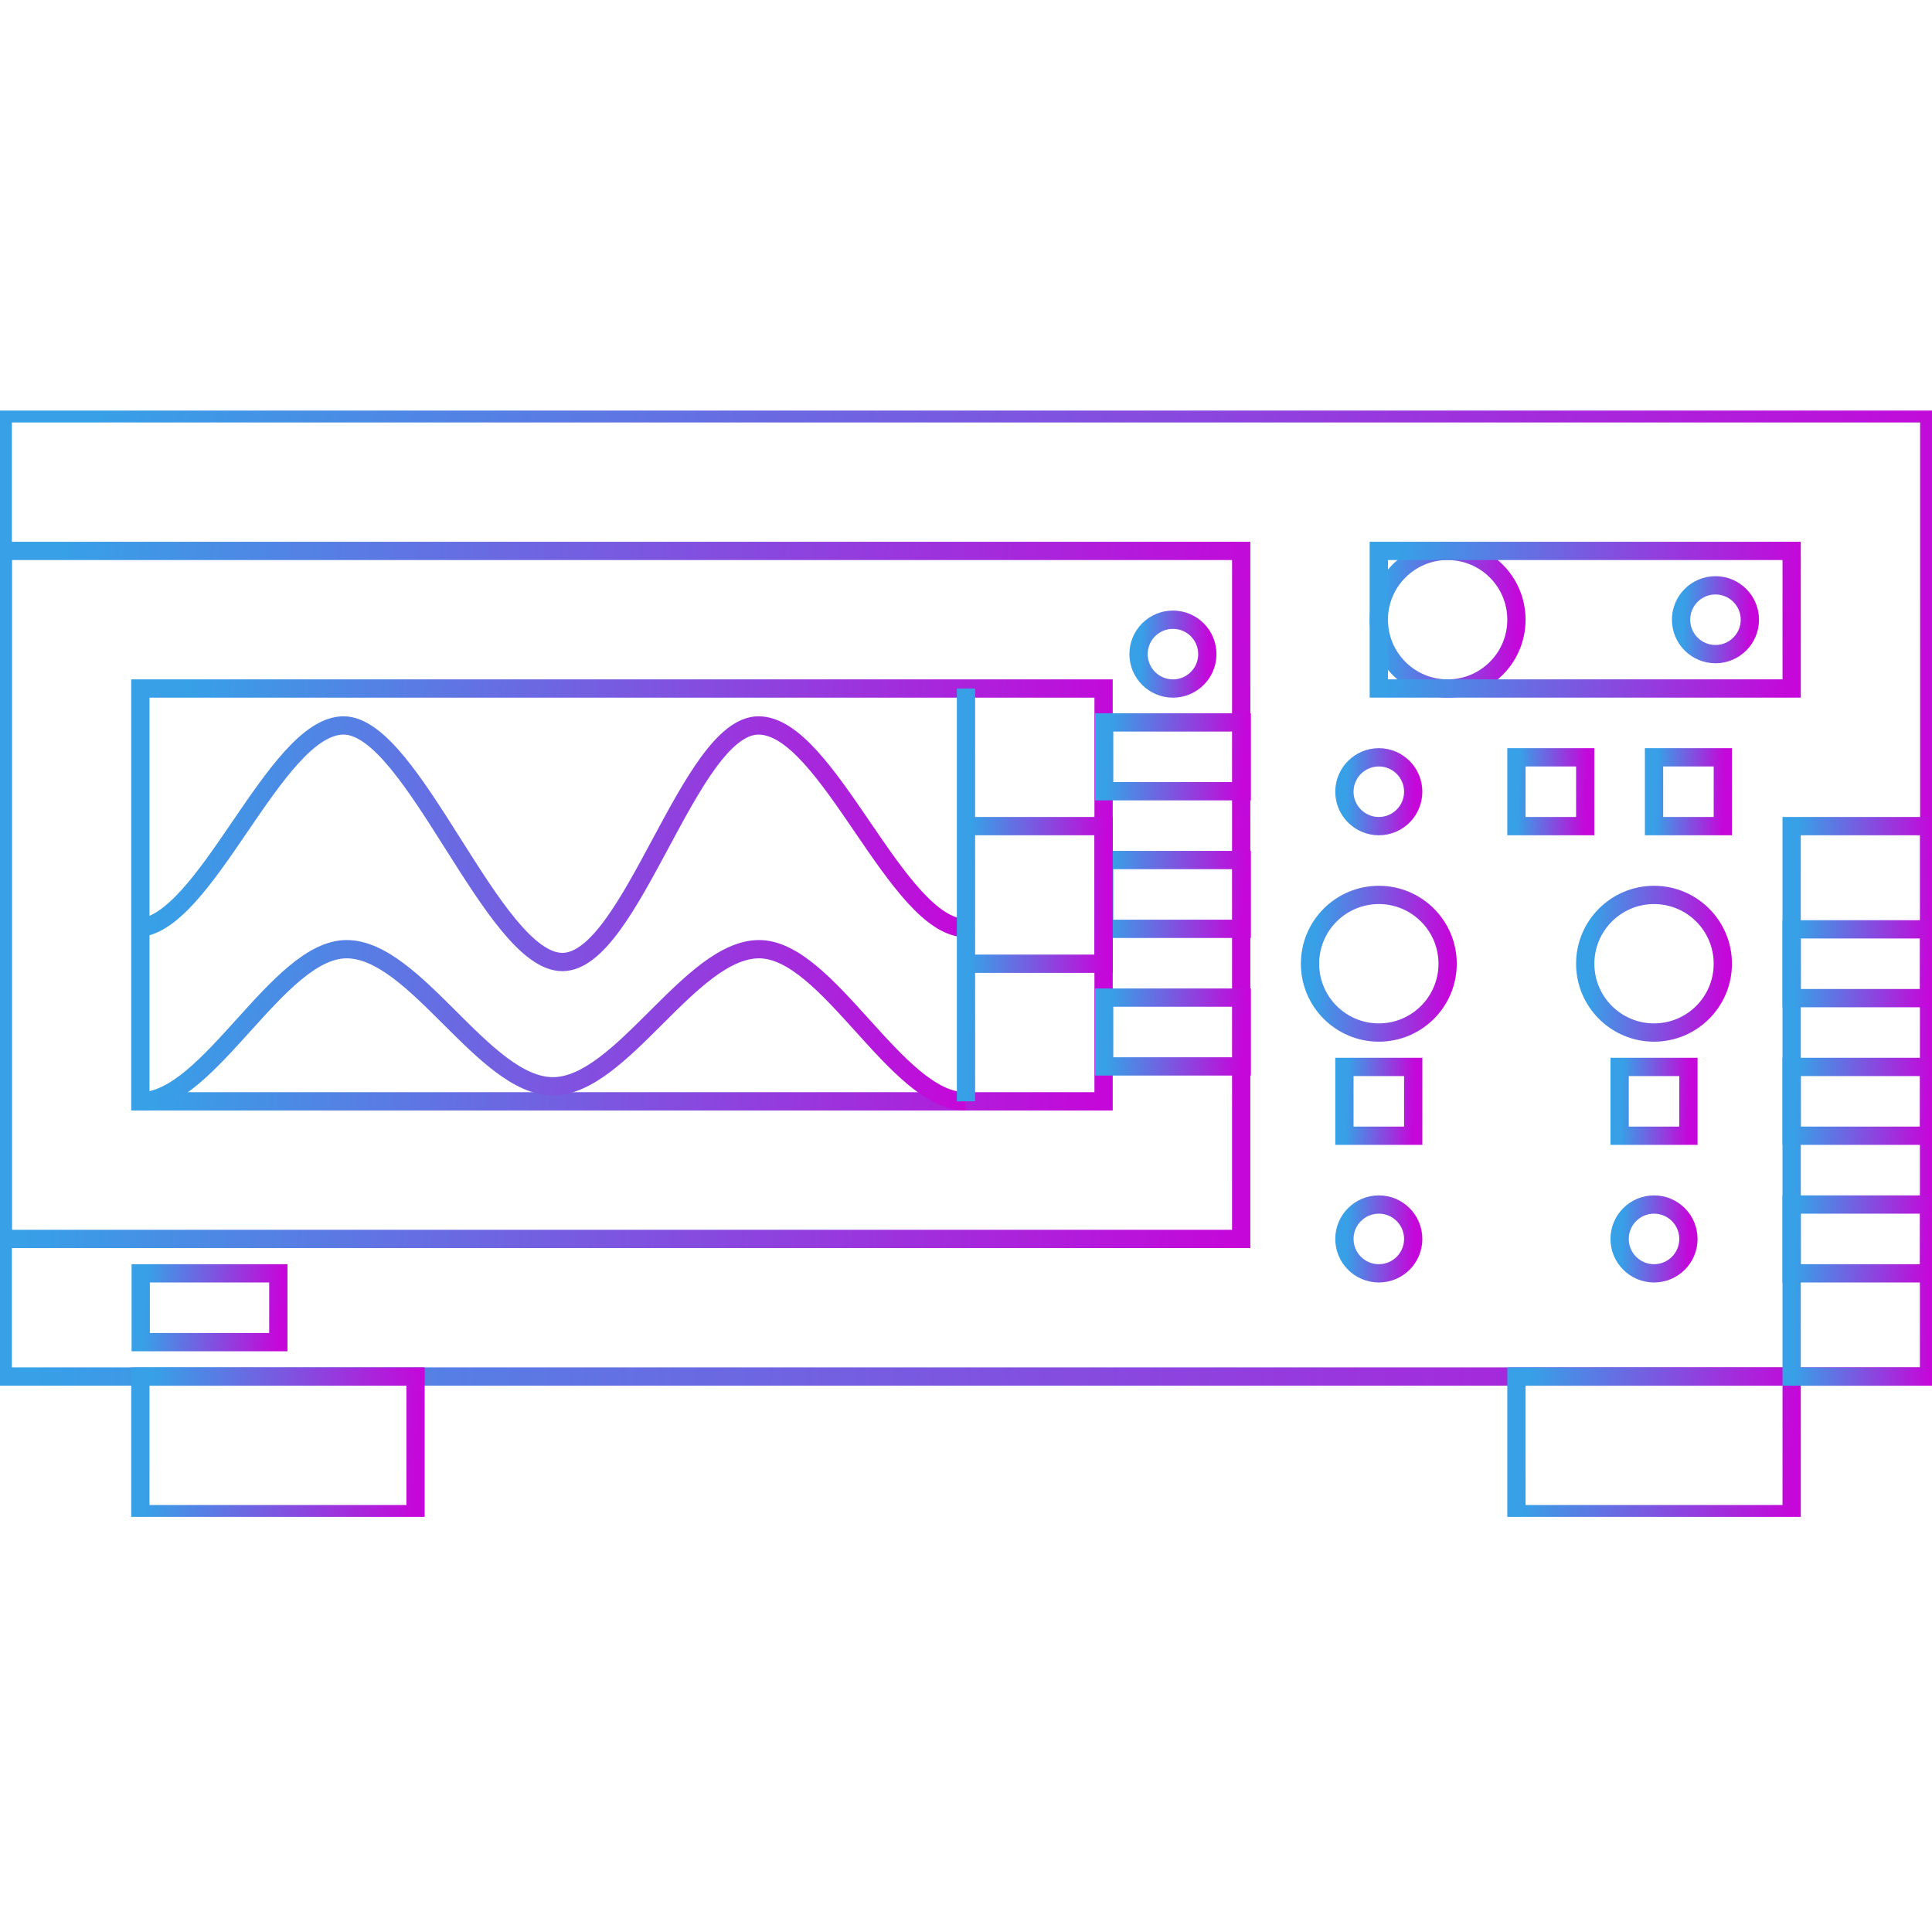
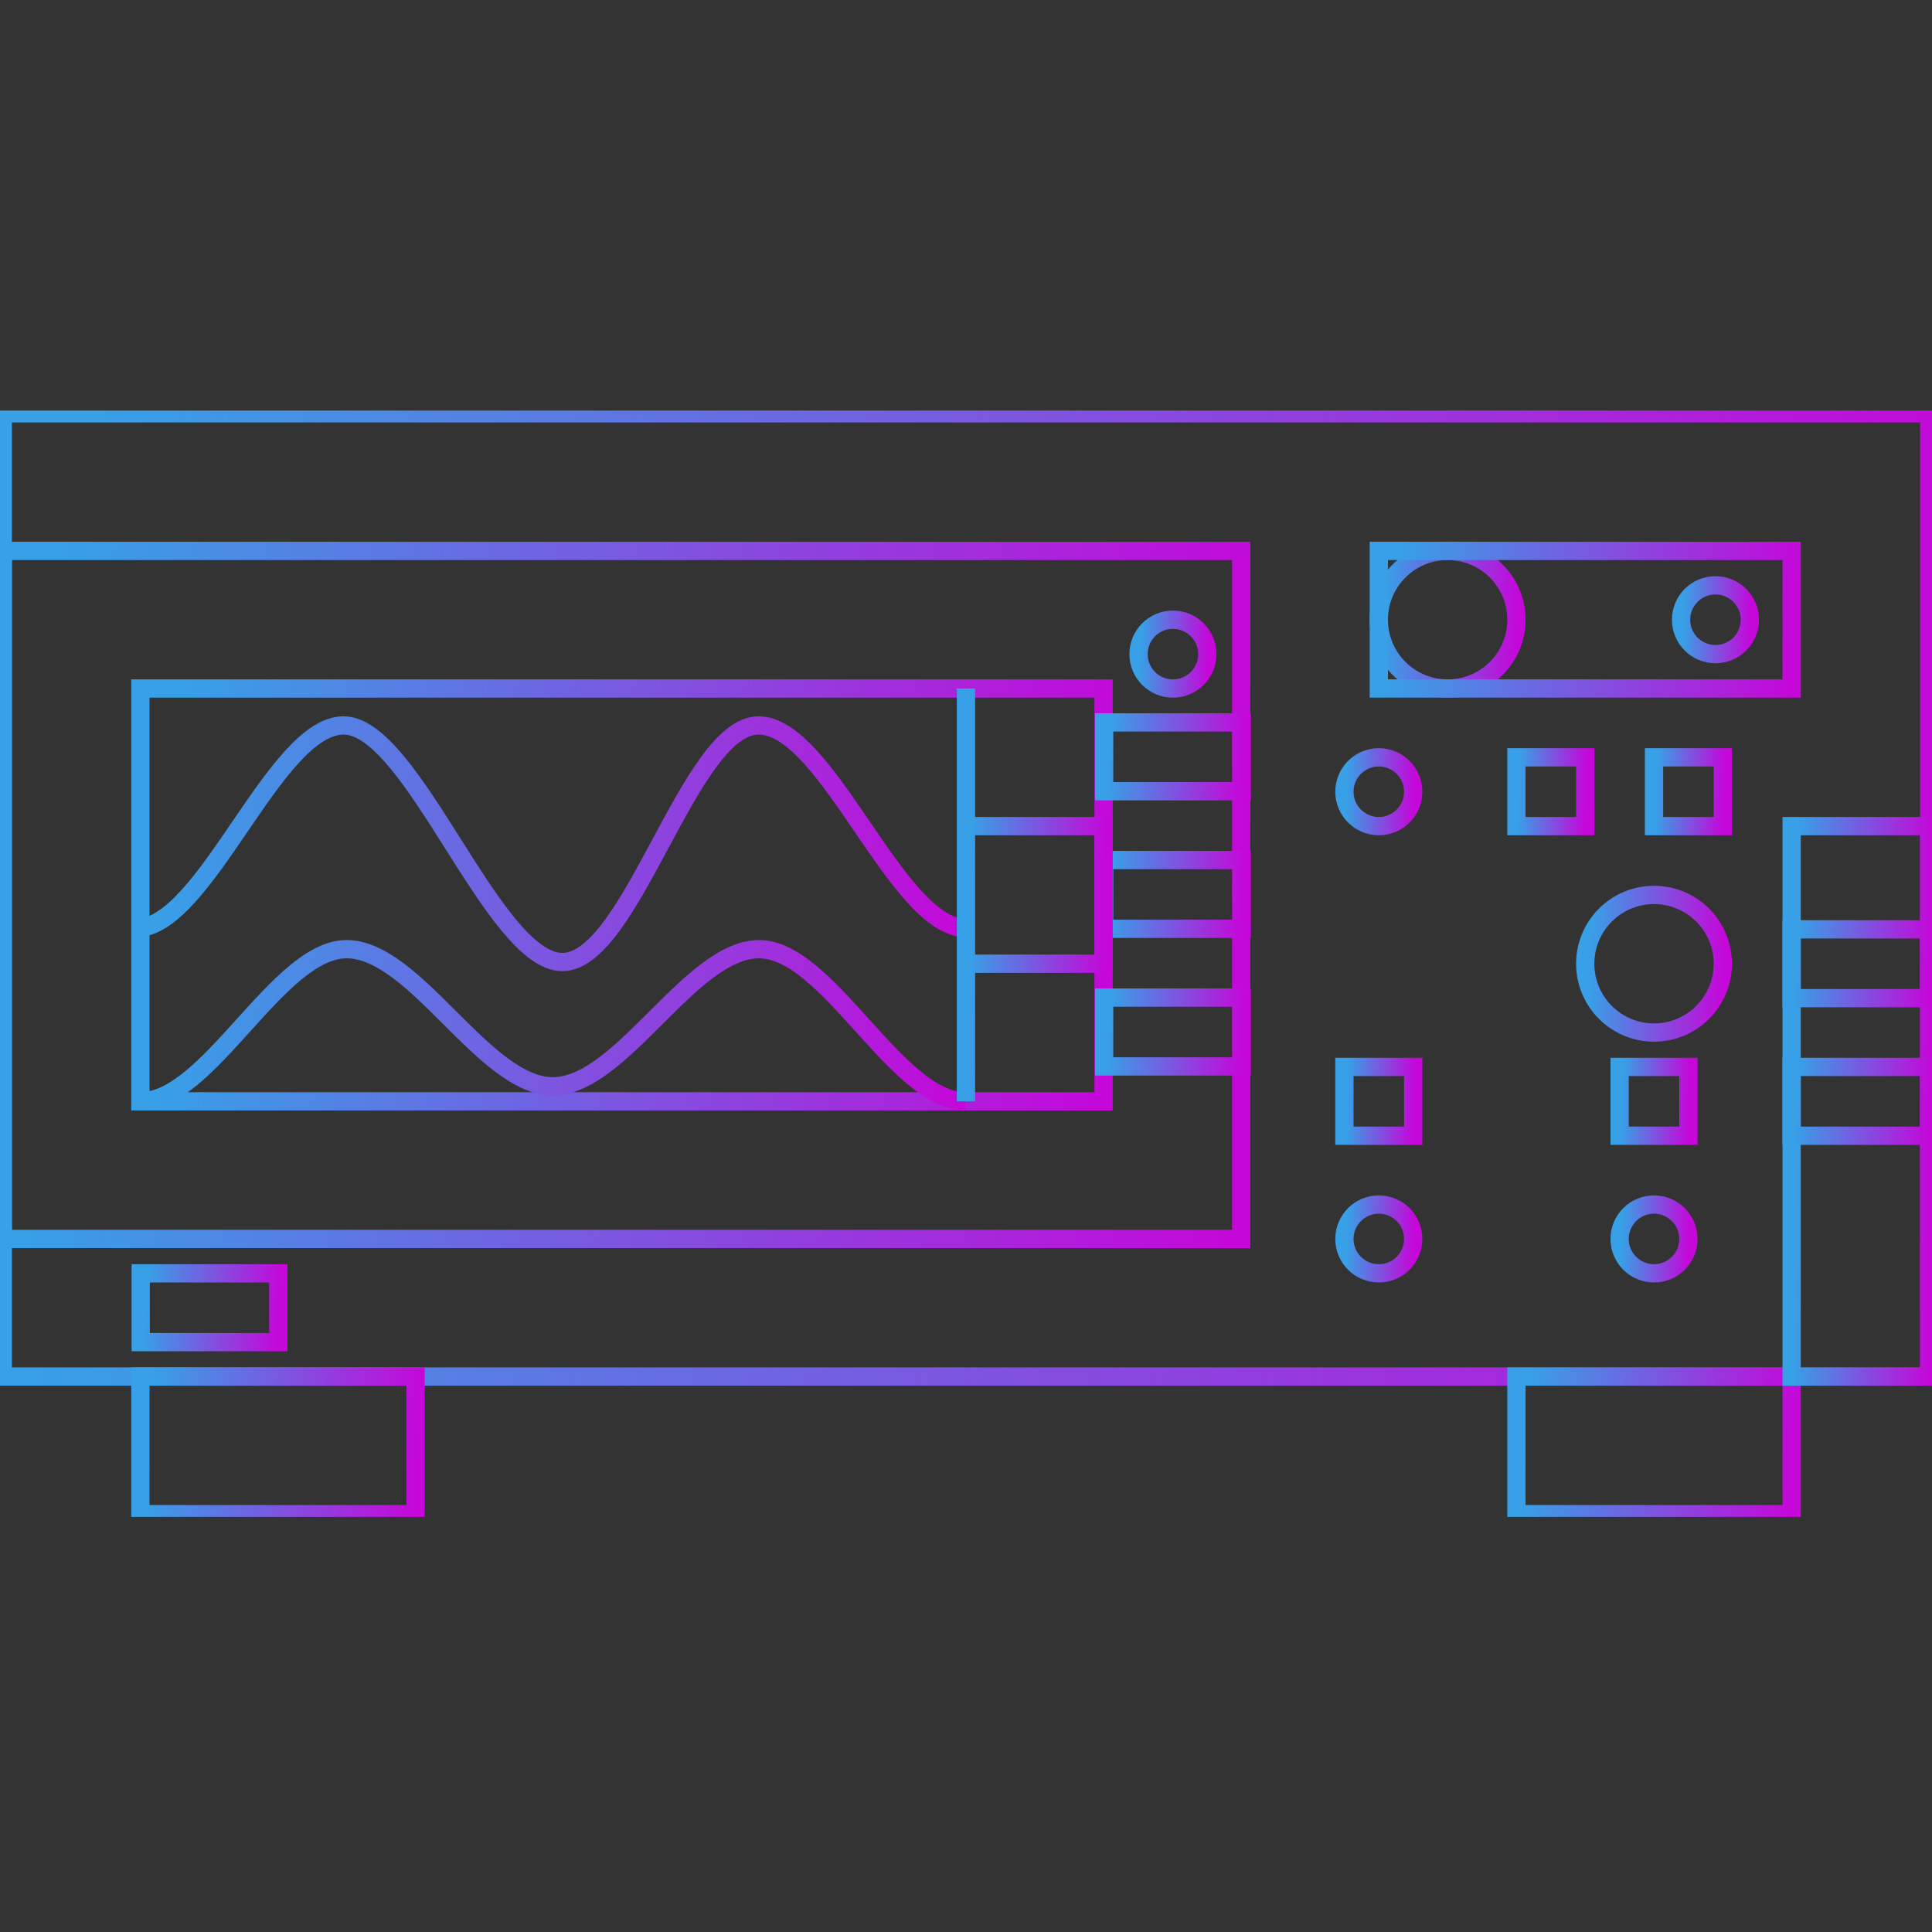
<svg xmlns="http://www.w3.org/2000/svg" width="80" height="80" viewBox="0 0 80 80" fill="none">
  <rect x="0" y="0" width="80" height="80" fill="#333333" stroke="none" />
  <g clip-path="url(#clip0_3_3486)">
-     <rect width="80" height="80" fill="white" />
    <g clip-path="url(#clip1_3_3486)">
      <path d="M79.886 17.114H0.114V57H79.886V17.114Z" stroke="url(#paint0_linear_3_3486)" stroke-width="0.757" stroke-miterlimit="22.926" />
      <path d="M17.207 57H5.812V62.697H17.207V57Z" stroke="url(#paint1_linear_3_3486)" stroke-width="0.757" stroke-miterlimit="22.926" />
      <path d="M74.188 57H62.792V62.697H74.188V57Z" stroke="url(#paint2_linear_3_3486)" stroke-width="0.757" stroke-miterlimit="22.926" />
      <path d="M51.395 22.812H0.114V51.302H51.395V22.812Z" stroke="url(#paint3_linear_3_3486)" stroke-width="0.757" stroke-miterlimit="22.926" />
      <path d="M45.697 28.51H5.812V45.604H45.697V28.51Z" stroke="url(#paint4_linear_3_3486)" stroke-width="0.757" stroke-miterlimit="22.926" />
      <path d="M5.812 45.604C8.658 45.604 11.505 39.304 14.352 39.304C17.199 39.304 20.046 44.981 22.893 44.981C25.739 44.981 28.586 39.304 31.433 39.304C34.281 39.304 37.127 45.604 39.974 45.604" stroke="url(#paint5_linear_3_3486)" stroke-width="0.757" stroke-miterlimit="22.926" />
      <path d="M5.636 38.431C8.5 38.431 11.364 30.039 14.227 30.039C17.091 30.039 20.422 39.835 23.286 39.835C26.149 39.835 28.545 30.039 31.409 30.039C34.273 30.039 37.137 38.431 40 38.431" stroke="url(#paint6_linear_3_3486)" stroke-width="0.757" stroke-miterlimit="22.926" />
      <path d="M51.418 41.309H45.72V44.158H51.418V41.309Z" stroke="url(#paint7_linear_3_3486)" stroke-width="0.757" stroke-miterlimit="22.926" />
      <path d="M51.418 35.612H45.72V38.461H51.418V35.612Z" stroke="url(#paint8_linear_3_3486)" stroke-width="0.757" stroke-miterlimit="22.926" />
      <path d="M51.418 29.914H45.72V32.763H51.418V29.914Z" stroke="url(#paint9_linear_3_3486)" stroke-width="0.757" stroke-miterlimit="22.926" />
      <path d="M39.999 28.51V45.604V34.208H45.697V39.906H39.999" stroke="url(#paint10_linear_3_3486)" stroke-width="0.757" stroke-miterlimit="22.926" />
      <path d="M48.569 28.51C49.356 28.51 49.993 27.872 49.993 27.086C49.993 26.299 49.356 25.661 48.569 25.661C47.782 25.661 47.145 26.299 47.145 27.086C47.145 27.872 47.782 28.51 48.569 28.51Z" stroke="url(#paint11_linear_3_3486)" stroke-width="0.757" stroke-miterlimit="22.926" />
-       <path d="M57.094 42.755C58.667 42.755 59.943 41.479 59.943 39.906C59.943 38.333 58.667 37.057 57.094 37.057C55.521 37.057 54.245 38.333 54.245 39.906C54.245 41.479 55.521 42.755 57.094 42.755Z" stroke="url(#paint12_linear_3_3486)" stroke-width="0.757" stroke-miterlimit="22.926" />
      <path d="M68.49 42.755C70.063 42.755 71.338 41.479 71.338 39.906C71.338 38.333 70.063 37.057 68.49 37.057C66.916 37.057 65.641 38.333 65.641 39.906C65.641 41.479 66.916 42.755 68.49 42.755Z" stroke="url(#paint13_linear_3_3486)" stroke-width="0.757" stroke-miterlimit="22.926" />
      <path d="M57.094 52.726C57.881 52.726 58.518 52.089 58.518 51.302C58.518 50.515 57.881 49.877 57.094 49.877C56.307 49.877 55.669 50.515 55.669 51.302C55.669 52.089 56.307 52.726 57.094 52.726Z" stroke="url(#paint14_linear_3_3486)" stroke-width="0.757" stroke-miterlimit="22.926" />
      <path d="M68.49 52.726C69.277 52.726 69.914 52.089 69.914 51.302C69.914 50.515 69.277 49.877 68.49 49.877C67.703 49.877 67.065 50.515 67.065 51.302C67.065 52.089 67.703 52.726 68.49 52.726Z" stroke="url(#paint15_linear_3_3486)" stroke-width="0.757" stroke-miterlimit="22.926" />
      <path d="M57.094 34.208C57.881 34.208 58.518 33.57 58.518 32.784C58.518 31.997 57.881 31.359 57.094 31.359C56.307 31.359 55.669 31.997 55.669 32.784C55.669 33.57 56.307 34.208 57.094 34.208Z" stroke="url(#paint16_linear_3_3486)" stroke-width="0.757" stroke-miterlimit="22.926" />
      <path d="M59.943 28.51C61.517 28.51 62.792 27.235 62.792 25.661C62.792 24.088 61.517 22.812 59.943 22.812C58.37 22.812 57.094 24.088 57.094 25.661C57.094 27.235 58.37 28.51 59.943 28.51Z" stroke="url(#paint17_linear_3_3486)" stroke-width="0.757" stroke-miterlimit="22.926" />
      <path d="M58.518 44.179H55.669V47.028H58.518V44.179Z" stroke="url(#paint18_linear_3_3486)" stroke-width="0.757" stroke-miterlimit="22.926" />
      <path d="M69.914 44.179H67.065V47.028H69.914V44.179Z" stroke="url(#paint19_linear_3_3486)" stroke-width="0.757" stroke-miterlimit="22.926" />
      <path d="M71.033 27.086C71.82 27.086 72.458 26.448 72.458 25.661C72.458 24.875 71.82 24.237 71.033 24.237C70.247 24.237 69.609 24.875 69.609 25.661C69.609 26.448 70.247 27.086 71.033 27.086Z" stroke="url(#paint20_linear_3_3486)" stroke-width="0.757" stroke-miterlimit="22.926" />
      <path d="M74.188 22.812H57.094V28.509H74.188V22.812Z" stroke="url(#paint21_linear_3_3486)" stroke-width="0.757" stroke-miterlimit="22.926" />
      <path d="M79.885 34.208H74.188V57H79.885V34.208Z" stroke="url(#paint22_linear_3_3486)" stroke-width="0.757" stroke-miterlimit="22.926" />
-       <path d="M79.885 49.877H74.188V52.726H79.885V49.877Z" stroke="url(#paint23_linear_3_3486)" stroke-width="0.757" stroke-miterlimit="22.926" />
      <path d="M79.885 44.179H74.188V47.028H79.885V44.179Z" stroke="url(#paint24_linear_3_3486)" stroke-width="0.757" stroke-miterlimit="22.926" />
      <path d="M79.885 38.482H74.188V41.331H79.885V38.482Z" stroke="url(#paint25_linear_3_3486)" stroke-width="0.757" stroke-miterlimit="22.926" />
      <path d="M65.641 31.359H62.792V34.208H65.641V31.359Z" stroke="url(#paint26_linear_3_3486)" stroke-width="0.757" stroke-miterlimit="22.926" />
      <path d="M71.339 31.359H68.49V34.208H71.339V31.359Z" stroke="url(#paint27_linear_3_3486)" stroke-width="0.757" stroke-miterlimit="22.926" />
      <path d="M11.525 52.726H5.827V55.575H11.525V52.726Z" stroke="url(#paint28_linear_3_3486)" stroke-width="0.757" stroke-miterlimit="22.926" />
    </g>
  </g>
  <defs>
    <linearGradient id="paint0_linear_3_3486" x1="3.011" y1="33.155" x2="80.802" y2="38.254" gradientUnits="userSpaceOnUse">
      <stop stop-color="#37A0E7" />
      <stop offset="1" stop-color="#C507D9" />
    </linearGradient>
    <linearGradient id="paint1_linear_3_3486" x1="6.225" y1="59.291" x2="17.338" y2="60.02" gradientUnits="userSpaceOnUse">
      <stop stop-color="#37A0E7" />
      <stop offset="1" stop-color="#C507D9" />
    </linearGradient>
    <linearGradient id="paint2_linear_3_3486" x1="63.206" y1="59.291" x2="74.319" y2="60.02" gradientUnits="userSpaceOnUse">
      <stop stop-color="#37A0E7" />
      <stop offset="1" stop-color="#C507D9" />
    </linearGradient>
    <linearGradient id="paint3_linear_3_3486" x1="1.976" y1="34.27" x2="52.025" y2="37.223" gradientUnits="userSpaceOnUse">
      <stop stop-color="#37A0E7" />
      <stop offset="1" stop-color="#C507D9" />
    </linearGradient>
    <linearGradient id="paint4_linear_3_3486" x1="7.26" y1="35.385" x2="46.096" y2="38.355" gradientUnits="userSpaceOnUse">
      <stop stop-color="#37A0E7" />
      <stop offset="1" stop-color="#C507D9" />
    </linearGradient>
    <linearGradient id="paint5_linear_3_3486" x1="7.052" y1="41.838" x2="39.485" y2="47.602" gradientUnits="userSpaceOnUse">
      <stop stop-color="#37A0E7" />
      <stop offset="1" stop-color="#C507D9" />
    </linearGradient>
    <linearGradient id="paint6_linear_3_3486" x1="6.884" y1="33.978" x2="40.099" y2="37.797" gradientUnits="userSpaceOnUse">
      <stop stop-color="#37A0E7" />
      <stop offset="1" stop-color="#C507D9" />
    </linearGradient>
    <linearGradient id="paint7_linear_3_3486" x1="45.927" y1="42.455" x2="51.483" y2="42.819" gradientUnits="userSpaceOnUse">
      <stop stop-color="#37A0E7" />
      <stop offset="1" stop-color="#C507D9" />
    </linearGradient>
    <linearGradient id="paint8_linear_3_3486" x1="45.927" y1="36.757" x2="51.483" y2="37.122" gradientUnits="userSpaceOnUse">
      <stop stop-color="#37A0E7" />
      <stop offset="1" stop-color="#C507D9" />
    </linearGradient>
    <linearGradient id="paint9_linear_3_3486" x1="45.927" y1="31.059" x2="51.483" y2="31.424" gradientUnits="userSpaceOnUse">
      <stop stop-color="#37A0E7" />
      <stop offset="1" stop-color="#C507D9" />
    </linearGradient>
    <linearGradient id="paint10_linear_3_3486" x1="40.206" y1="35.385" x2="45.786" y2="35.446" gradientUnits="userSpaceOnUse">
      <stop stop-color="#37A0E7" />
      <stop offset="1" stop-color="#C507D9" />
    </linearGradient>
    <linearGradient id="paint11_linear_3_3486" x1="47.248" y1="26.807" x2="50.035" y2="26.898" gradientUnits="userSpaceOnUse">
      <stop stop-color="#37A0E7" />
      <stop offset="1" stop-color="#C507D9" />
    </linearGradient>
    <linearGradient id="paint12_linear_3_3486" x1="54.452" y1="39.349" x2="60.026" y2="39.531" gradientUnits="userSpaceOnUse">
      <stop stop-color="#37A0E7" />
      <stop offset="1" stop-color="#C507D9" />
    </linearGradient>
    <linearGradient id="paint13_linear_3_3486" x1="65.847" y1="39.349" x2="71.422" y2="39.531" gradientUnits="userSpaceOnUse">
      <stop stop-color="#37A0E7" />
      <stop offset="1" stop-color="#C507D9" />
    </linearGradient>
    <linearGradient id="paint14_linear_3_3486" x1="55.773" y1="51.023" x2="58.56" y2="51.114" gradientUnits="userSpaceOnUse">
      <stop stop-color="#37A0E7" />
      <stop offset="1" stop-color="#C507D9" />
    </linearGradient>
    <linearGradient id="paint15_linear_3_3486" x1="67.169" y1="51.023" x2="69.956" y2="51.114" gradientUnits="userSpaceOnUse">
      <stop stop-color="#37A0E7" />
      <stop offset="1" stop-color="#C507D9" />
    </linearGradient>
    <linearGradient id="paint16_linear_3_3486" x1="55.773" y1="32.505" x2="58.56" y2="32.596" gradientUnits="userSpaceOnUse">
      <stop stop-color="#37A0E7" />
      <stop offset="1" stop-color="#C507D9" />
    </linearGradient>
    <linearGradient id="paint17_linear_3_3486" x1="57.301" y1="25.104" x2="62.876" y2="25.287" gradientUnits="userSpaceOnUse">
      <stop stop-color="#37A0E7" />
      <stop offset="1" stop-color="#C507D9" />
    </linearGradient>
    <linearGradient id="paint18_linear_3_3486" x1="55.773" y1="45.325" x2="58.56" y2="45.417" gradientUnits="userSpaceOnUse">
      <stop stop-color="#37A0E7" />
      <stop offset="1" stop-color="#C507D9" />
    </linearGradient>
    <linearGradient id="paint19_linear_3_3486" x1="67.169" y1="45.325" x2="69.956" y2="45.417" gradientUnits="userSpaceOnUse">
      <stop stop-color="#37A0E7" />
      <stop offset="1" stop-color="#C507D9" />
    </linearGradient>
    <linearGradient id="paint20_linear_3_3486" x1="69.712" y1="25.383" x2="72.499" y2="25.474" gradientUnits="userSpaceOnUse">
      <stop stop-color="#37A0E7" />
      <stop offset="1" stop-color="#C507D9" />
    </linearGradient>
    <linearGradient id="paint21_linear_3_3486" x1="57.715" y1="25.103" x2="74.296" y2="26.733" gradientUnits="userSpaceOnUse">
      <stop stop-color="#37A0E7" />
      <stop offset="1" stop-color="#C507D9" />
    </linearGradient>
    <linearGradient id="paint22_linear_3_3486" x1="74.394" y1="43.375" x2="79.974" y2="43.42" gradientUnits="userSpaceOnUse">
      <stop stop-color="#37A0E7" />
      <stop offset="1" stop-color="#C507D9" />
    </linearGradient>
    <linearGradient id="paint23_linear_3_3486" x1="74.394" y1="51.023" x2="79.951" y2="51.387" gradientUnits="userSpaceOnUse">
      <stop stop-color="#37A0E7" />
      <stop offset="1" stop-color="#C507D9" />
    </linearGradient>
    <linearGradient id="paint24_linear_3_3486" x1="74.394" y1="45.325" x2="79.951" y2="45.689" gradientUnits="userSpaceOnUse">
      <stop stop-color="#37A0E7" />
      <stop offset="1" stop-color="#C507D9" />
    </linearGradient>
    <linearGradient id="paint25_linear_3_3486" x1="74.394" y1="39.627" x2="79.951" y2="39.992" gradientUnits="userSpaceOnUse">
      <stop stop-color="#37A0E7" />
      <stop offset="1" stop-color="#C507D9" />
    </linearGradient>
    <linearGradient id="paint26_linear_3_3486" x1="62.895" y1="32.505" x2="65.683" y2="32.596" gradientUnits="userSpaceOnUse">
      <stop stop-color="#37A0E7" />
      <stop offset="1" stop-color="#C507D9" />
    </linearGradient>
    <linearGradient id="paint27_linear_3_3486" x1="68.593" y1="32.505" x2="71.38" y2="32.596" gradientUnits="userSpaceOnUse">
      <stop stop-color="#37A0E7" />
      <stop offset="1" stop-color="#C507D9" />
    </linearGradient>
    <linearGradient id="paint28_linear_3_3486" x1="6.034" y1="53.872" x2="11.59" y2="54.236" gradientUnits="userSpaceOnUse">
      <stop stop-color="#37A0E7" />
      <stop offset="1" stop-color="#C507D9" />
    </linearGradient>
    <clipPath id="clip0_3_3486">
      <rect width="80" height="80" fill="white" />
    </clipPath>
    <clipPath id="clip1_3_3486">
      <rect width="80" height="45.812" fill="white" transform="translate(0 17)" />
    </clipPath>
  </defs>
</svg>